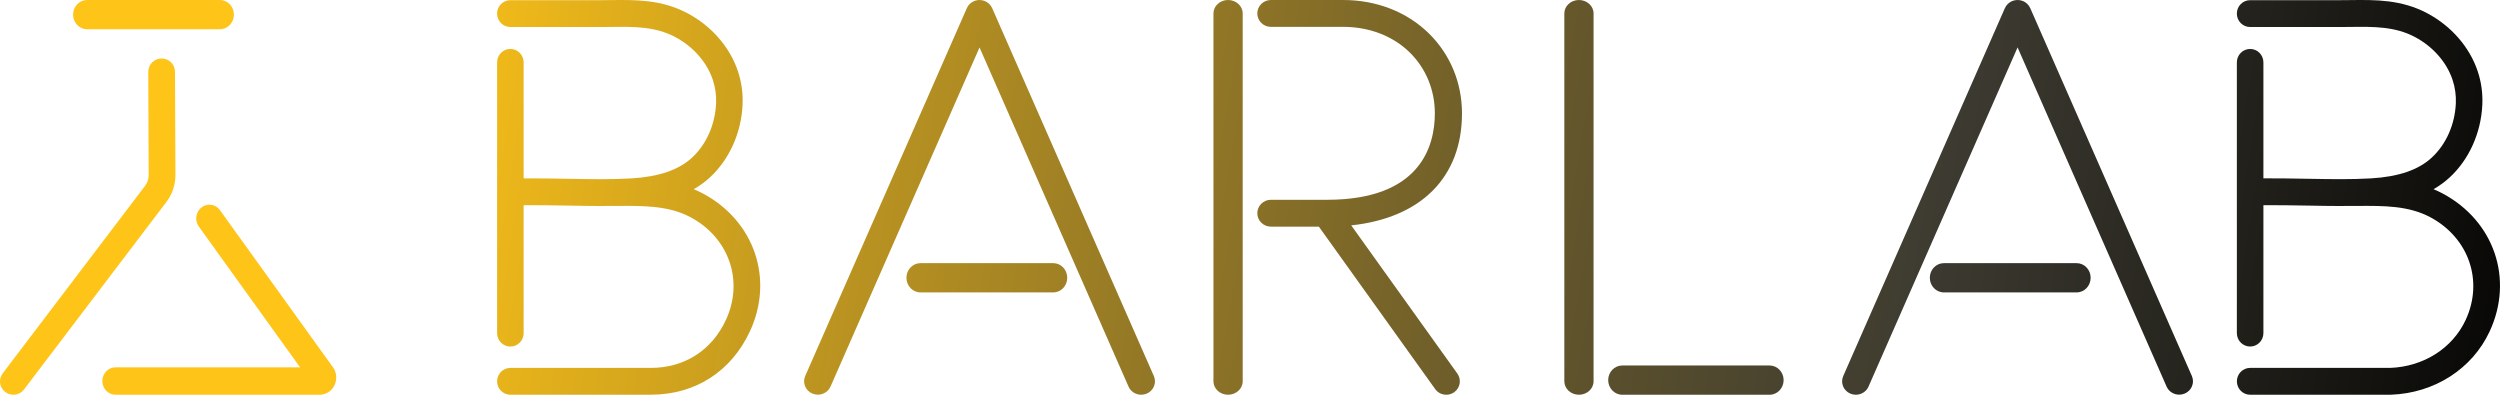
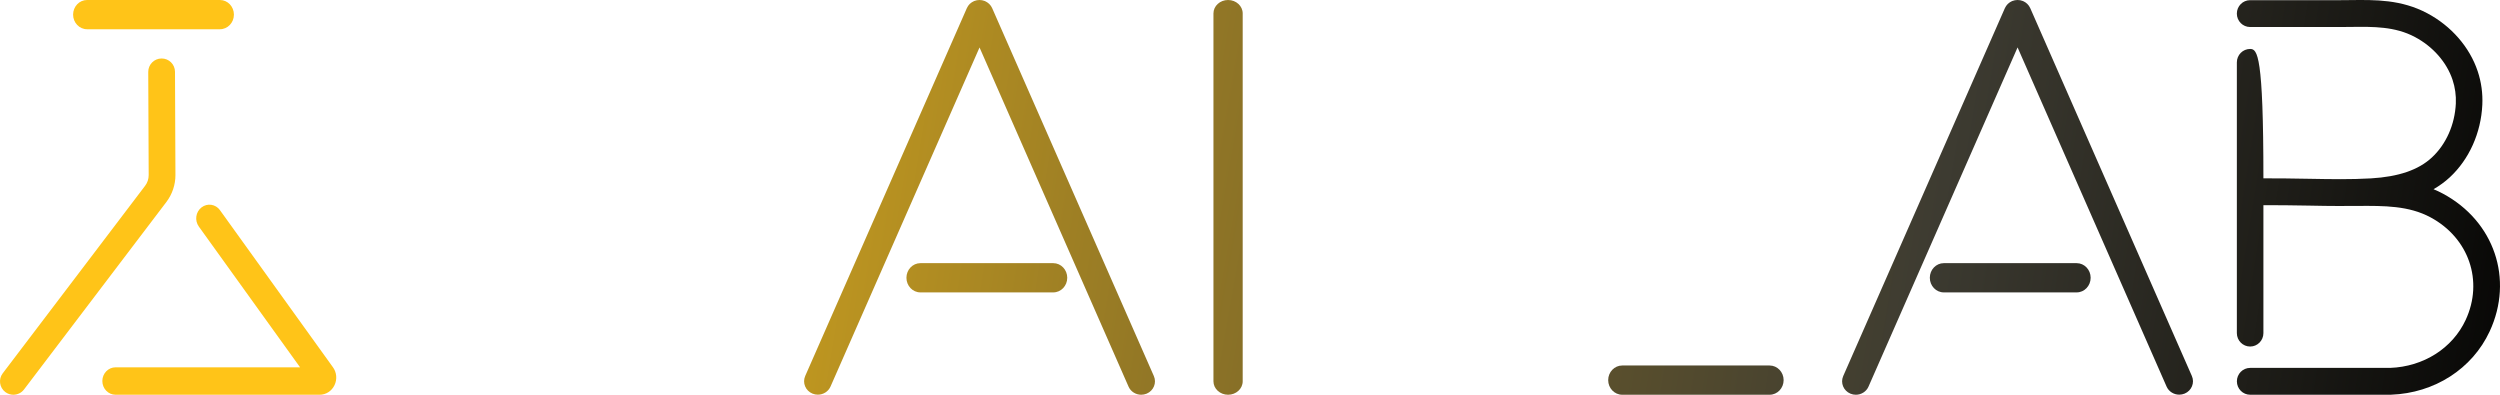
<svg xmlns="http://www.w3.org/2000/svg" width="171" height="27" viewBox="0 0 171 27" fill="none">
  <g clip-path="url(#clip0_2302_13669)">
-     <path d="M108 0C107.448 0 107 0.411 107 0.919V26.081C107 26.589 107.448 27 108 27C108.552 27 109 26.589 109 26.081V0.919C109 0.411 108.552 0 108 0Z" fill="url(#paint0_linear_2302_13669)" />
    <path d="M121.04 25H110.96C110.43 25 110 25.448 110 26C110 26.552 110.43 27 110.96 27H121.04C121.57 27 122 26.552 122 26C122 25.448 121.57 25 121.04 25Z" fill="url(#paint1_linear_2302_13669)" />
-     <path d="M48.093 13.244C47.881 13.13 47.669 13.031 47.454 12.942C47.86 12.708 48.231 12.438 48.565 12.129C49.891 10.899 50.703 9.089 50.792 7.164C50.827 6.383 50.72 5.612 50.474 4.872C49.922 3.219 48.663 1.773 47.018 0.902C45.248 -0.034 43.483 -0.015 41.773 0.006C41.536 0.009 41.299 0.012 41.063 0.012H34.908C34.407 0.012 34 0.423 34 0.93C34 1.437 34.407 1.848 34.908 1.848H41.063C41.306 1.848 41.551 1.845 41.796 1.842C43.347 1.823 44.813 1.806 46.178 2.529C47.412 3.183 48.353 4.253 48.756 5.462C48.93 5.982 49.005 6.528 48.98 7.08C48.913 8.525 48.316 9.873 47.34 10.778C46.426 11.625 45.064 12.092 43.177 12.203C41.805 12.284 40.379 12.257 38.999 12.231C38.44 12.221 37.881 12.21 37.323 12.206C36.822 12.203 36.319 12.2 35.817 12.2V4.265C35.817 3.758 35.411 3.347 34.909 3.347C34.408 3.347 34.002 3.758 34.002 4.265V22.787C34.002 23.294 34.408 23.704 34.909 23.704C35.411 23.704 35.817 23.294 35.817 22.787V14.034C36.316 14.034 36.813 14.037 37.311 14.04C37.861 14.045 38.413 14.054 38.965 14.064C39.661 14.078 40.369 14.091 41.081 14.091C41.263 14.091 41.447 14.087 41.63 14.085C41.64 14.085 41.649 14.088 41.659 14.088C41.87 14.088 42.081 14.088 42.291 14.085C44.071 14.076 45.754 14.066 47.245 14.865C49.873 16.275 50.887 19.227 49.652 21.884C48.684 23.968 46.811 25.164 44.517 25.164C44.512 25.164 44.508 25.164 44.502 25.164H34.909C34.408 25.164 34.002 25.575 34.002 26.082C34.002 26.589 34.408 27 34.909 27H44.517C44.517 27 44.531 26.998 44.537 26.998C47.555 26.991 50.017 25.412 51.294 22.663C52.953 19.09 51.608 15.129 48.095 13.244H48.093Z" fill="url(#paint2_linear_2302_13669)" />
-     <path d="M167.093 13.244C166.881 13.13 166.669 13.031 166.454 12.942C166.86 12.708 167.231 12.438 167.565 12.129C168.891 10.899 169.702 9.089 169.791 7.165C169.827 6.383 169.721 5.612 169.474 4.873C168.922 3.22 167.663 1.774 166.018 0.903C164.248 -0.034 162.481 -0.015 160.773 0.006C160.535 0.009 160.298 0.012 160.062 0.012H153.908C153.406 0.012 153 0.423 153 0.93C153 1.437 153.406 1.848 153.908 1.848H160.062C160.305 1.848 160.55 1.845 160.795 1.842C162.346 1.822 163.812 1.806 165.177 2.529C166.411 3.183 167.351 4.252 167.755 5.461C167.928 5.981 168.004 6.526 167.979 7.079C167.912 8.524 167.314 9.872 166.336 10.776C165.423 11.624 164.061 12.09 162.174 12.201C160.802 12.282 159.377 12.255 157.999 12.23C157.438 12.219 156.879 12.209 156.323 12.204C155.821 12.201 155.318 12.198 154.817 12.198V4.266C154.817 3.759 154.411 3.348 153.909 3.348C153.408 3.348 153.001 3.759 153.001 4.266V22.785C153.001 23.292 153.408 23.703 153.909 23.703C154.411 23.703 154.817 23.292 154.817 22.785V14.034C155.315 14.034 155.812 14.037 156.311 14.04C156.861 14.044 157.413 14.053 157.966 14.064C158.662 14.078 159.369 14.091 160.081 14.091C160.264 14.091 160.448 14.086 160.63 14.085C160.641 14.085 160.649 14.088 160.66 14.088C160.87 14.088 161.081 14.088 161.292 14.085C163.072 14.075 164.754 14.064 166.245 14.865C168.873 16.275 169.886 19.226 168.652 21.883C167.75 23.823 165.771 25.08 163.484 25.164C163.483 25.164 163.48 25.164 163.478 25.164H153.911C153.409 25.164 153.003 25.575 153.003 26.082C153.003 26.589 153.409 27 153.911 27H163.517C163.517 27 163.529 26.998 163.535 26.998C163.539 26.998 163.545 26.998 163.549 26.998C166.517 26.89 169.103 25.23 170.294 22.664C171.954 19.091 170.607 15.13 167.094 13.245L167.093 13.244Z" fill="url(#paint3_linear_2302_13669)" />
+     <path d="M167.093 13.244C166.881 13.13 166.669 13.031 166.454 12.942C166.86 12.708 167.231 12.438 167.565 12.129C168.891 10.899 169.702 9.089 169.791 7.165C169.827 6.383 169.721 5.612 169.474 4.873C168.922 3.22 167.663 1.774 166.018 0.903C164.248 -0.034 162.481 -0.015 160.773 0.006C160.535 0.009 160.298 0.012 160.062 0.012H153.908C153.406 0.012 153 0.423 153 0.93C153 1.437 153.406 1.848 153.908 1.848H160.062C160.305 1.848 160.55 1.845 160.795 1.842C162.346 1.822 163.812 1.806 165.177 2.529C166.411 3.183 167.351 4.252 167.755 5.461C167.928 5.981 168.004 6.526 167.979 7.079C167.912 8.524 167.314 9.872 166.336 10.776C165.423 11.624 164.061 12.09 162.174 12.201C160.802 12.282 159.377 12.255 157.999 12.23C157.438 12.219 156.879 12.209 156.323 12.204C155.821 12.201 155.318 12.198 154.817 12.198C154.817 3.759 154.411 3.348 153.909 3.348C153.408 3.348 153.001 3.759 153.001 4.266V22.785C153.001 23.292 153.408 23.703 153.909 23.703C154.411 23.703 154.817 23.292 154.817 22.785V14.034C155.315 14.034 155.812 14.037 156.311 14.04C156.861 14.044 157.413 14.053 157.966 14.064C158.662 14.078 159.369 14.091 160.081 14.091C160.264 14.091 160.448 14.086 160.63 14.085C160.641 14.085 160.649 14.088 160.66 14.088C160.87 14.088 161.081 14.088 161.292 14.085C163.072 14.075 164.754 14.064 166.245 14.865C168.873 16.275 169.886 19.226 168.652 21.883C167.75 23.823 165.771 25.08 163.484 25.164C163.483 25.164 163.48 25.164 163.478 25.164H153.911C153.409 25.164 153.003 25.575 153.003 26.082C153.003 26.589 153.409 27 153.911 27H163.517C163.517 27 163.529 26.998 163.535 26.998C163.539 26.998 163.545 26.998 163.549 26.998C166.517 26.89 169.103 25.23 170.294 22.664C171.954 19.091 170.607 15.13 167.094 13.245L167.093 13.244Z" fill="url(#paint3_linear_2302_13669)" />
    <path d="M72.044 18H62.956C62.428 18 62 18.448 62 19C62 19.552 62.428 20 62.956 20H72.044C72.572 20 73 19.552 73 19C73 18.448 72.572 18 72.044 18Z" fill="url(#paint4_linear_2302_13669)" />
    <path d="M67.864 0.557C67.855 0.538 67.843 0.522 67.834 0.502C67.817 0.471 67.801 0.438 67.78 0.408C67.763 0.384 67.744 0.364 67.726 0.342C67.706 0.318 67.686 0.292 67.663 0.27C67.641 0.249 67.617 0.231 67.592 0.211C67.569 0.192 67.546 0.172 67.52 0.156C67.491 0.136 67.46 0.123 67.429 0.106C67.409 0.096 67.391 0.082 67.369 0.073C67.366 0.072 67.361 0.072 67.358 0.07C67.325 0.057 67.289 0.048 67.254 0.039C67.229 0.031 67.204 0.022 67.18 0.018C67.152 0.012 67.123 0.012 67.094 0.009C67.061 0.006 67.029 0 66.999 0C66.977 0 66.954 0.004 66.931 0.006C66.892 0.009 66.854 0.01 66.815 0.018C66.795 0.022 66.777 0.03 66.757 0.034C66.717 0.045 66.675 0.055 66.637 0.07C66.634 0.07 66.631 0.072 66.628 0.073C66.609 0.081 66.592 0.093 66.574 0.102C66.54 0.118 66.506 0.135 66.474 0.156C66.451 0.171 66.429 0.19 66.408 0.207C66.382 0.226 66.357 0.246 66.332 0.268C66.311 0.289 66.293 0.313 66.272 0.337C66.254 0.36 66.234 0.381 66.217 0.406C66.197 0.436 66.18 0.468 66.165 0.499C66.156 0.519 66.142 0.535 66.134 0.554L55.076 25.719C54.872 26.185 55.093 26.723 55.571 26.922C55.693 26.973 55.818 26.995 55.942 26.995C56.307 26.995 56.654 26.787 56.808 26.439L67 3.247L77.192 26.444C77.344 26.792 77.692 27 78.058 27C78.181 27 78.307 26.976 78.429 26.927C78.907 26.727 79.128 26.188 78.924 25.723L67.864 0.557Z" fill="url(#paint5_linear_2302_13669)" />
    <path d="M142.044 18H132.956C132.428 18 132 18.448 132 19C132 19.552 132.428 20 132.956 20H142.044C142.572 20 143 19.552 143 19C143 18.448 142.572 18 142.044 18Z" fill="url(#paint6_linear_2302_13669)" />
    <path d="M138.867 0.553C138.858 0.533 138.846 0.515 138.835 0.498C138.818 0.466 138.803 0.435 138.783 0.405C138.766 0.381 138.747 0.36 138.727 0.337C138.707 0.313 138.689 0.289 138.666 0.267C138.644 0.246 138.62 0.228 138.595 0.208C138.572 0.19 138.549 0.171 138.524 0.153C138.495 0.135 138.466 0.12 138.435 0.105C138.414 0.094 138.395 0.081 138.372 0.072C138.369 0.07 138.364 0.07 138.36 0.069C138.329 0.057 138.297 0.049 138.265 0.04C138.237 0.033 138.209 0.022 138.181 0.016C138.16 0.012 138.138 0.012 138.115 0.01C138.077 0.006 138.037 0 137.998 0C137.983 0 137.966 0.003 137.951 0.004C137.906 0.007 137.862 0.009 137.817 0.018C137.799 0.021 137.78 0.028 137.763 0.033C137.722 0.043 137.68 0.054 137.64 0.07C137.637 0.07 137.634 0.072 137.629 0.073C137.609 0.082 137.592 0.094 137.574 0.103C137.54 0.12 137.508 0.136 137.476 0.156C137.451 0.172 137.431 0.19 137.408 0.208C137.383 0.228 137.357 0.247 137.334 0.27C137.313 0.291 137.294 0.315 137.274 0.339C137.256 0.361 137.236 0.382 137.219 0.408C137.199 0.438 137.183 0.469 137.166 0.5C137.156 0.52 137.143 0.536 137.134 0.557L126.076 25.723C125.872 26.189 126.093 26.727 126.571 26.927C126.693 26.977 126.817 27 126.941 27C127.305 27 127.653 26.792 127.806 26.444L138.002 3.243L148.194 26.44C148.346 26.787 148.693 26.995 149.059 26.995C149.183 26.995 149.309 26.971 149.429 26.922C149.907 26.723 150.128 26.183 149.924 25.719L138.867 0.553Z" fill="url(#paint7_linear_2302_13669)" />
    <path d="M84 0C83.448 0 83 0.411 83 0.918V26.082C83 26.589 83.448 27 84 27C84.552 27 85 26.589 85 26.082V0.918C85 0.411 84.552 0 84 0Z" fill="url(#paint8_linear_2302_13669)" />
-     <path d="M100 7.751C100 5.668 99.2 3.731 97.747 2.298C96.245 0.816 94.159 0 91.871 0H86.929C86.416 0 86 0.411 86 0.918C86 1.426 86.416 1.837 86.929 1.837H91.87C93.663 1.837 95.284 2.461 96.435 3.597C97.536 4.684 98.143 6.159 98.143 7.751C98.143 9.96 97.187 13.665 90.775 13.665H86.929C86.416 13.665 86 14.076 86 14.584C86 15.091 86.416 15.502 86.929 15.502H90.21L98.166 26.613C98.347 26.866 98.634 27 98.925 27C99.11 27 99.299 26.946 99.461 26.832C99.88 26.539 99.979 25.966 99.683 25.552L92.424 15.416C97.202 14.906 100 12.124 100 7.752V7.751Z" fill="url(#paint9_linear_2302_13669)" />
    <path d="M15.048 14.377C14.75 13.962 14.184 13.876 13.784 14.187C13.384 14.496 13.301 15.083 13.601 15.498L20.525 25.125H7.904C7.405 25.125 7 25.545 7 26.062C7 26.58 7.405 27 7.904 27H21.864C22.299 27 22.688 26.749 22.88 26.346C23.074 25.941 23.029 25.468 22.771 25.117L15.046 14.377H15.048Z" fill="url(#paint10_linear_2302_13669)" />
    <path d="M12 11.971C11.994 9.962 11.978 6.537 11.97 4.908C11.967 4.403 11.556 3.997 11.051 4C10.546 4.003 10.139 4.412 10.14 4.917C10.148 6.546 10.164 9.97 10.17 11.977C10.17 12.244 10.087 12.496 9.924 12.71L0.186 25.535C-0.119 25.937 -0.04 26.51 0.362 26.815C0.528 26.94 0.721 27 0.913 27C1.19 27 1.464 26.876 1.643 26.639L11.381 13.815C11.782 13.288 12.002 12.632 12 11.971Z" fill="url(#paint11_linear_2302_13669)" />
    <path d="M5.956 2H15.044C15.572 2 16 1.552 16 1C16 0.448 15.572 0 15.044 0H5.956C5.428 0 5 0.448 5 1C5 1.552 5.428 2 5.956 2Z" fill="url(#paint12_linear_2302_13669)" />
  </g>
  <defs>
    <linearGradient id="paint0_linear_2302_13669" x1="18.712" y1="0.197" x2="181.888" y2="29.014" gradientUnits="userSpaceOnUse">
      <stop stop-color="#FFC418" />
      <stop offset="0.32" stop-color="#9F8024" />
      <stop offset="0.58" stop-color="#584E2D" />
      <stop offset="0.7" stop-color="#3D3B31" />
      <stop offset="1" />
    </linearGradient>
    <linearGradient id="paint1_linear_2302_13669" x1="20.034" y1="9.778" x2="177.686" y2="34.318" gradientUnits="userSpaceOnUse">
      <stop stop-color="#FFC418" />
      <stop offset="0.32" stop-color="#9F8024" />
      <stop offset="0.58" stop-color="#584E2D" />
      <stop offset="0.7" stop-color="#3D3B31" />
      <stop offset="1" />
    </linearGradient>
    <linearGradient id="paint2_linear_2302_13669" x1="24.645" y1="11.091" x2="173.579" y2="34.984" gradientUnits="userSpaceOnUse">
      <stop stop-color="#FFC418" />
      <stop offset="0.32" stop-color="#9F8024" />
      <stop offset="0.58" stop-color="#584E2D" />
      <stop offset="0.7" stop-color="#3D3B31" />
      <stop offset="1" />
    </linearGradient>
    <linearGradient id="paint3_linear_2302_13669" x1="29.265" y1="-7.67" x2="178.183" y2="16.222" gradientUnits="userSpaceOnUse">
      <stop stop-color="#FFC418" />
      <stop offset="0.32" stop-color="#9F8024" />
      <stop offset="0.58" stop-color="#584E2D" />
      <stop offset="0.7" stop-color="#3D3B31" />
      <stop offset="1" />
    </linearGradient>
    <linearGradient id="paint4_linear_2302_13669" x1="22.564" y1="11.371" x2="179.581" y2="35.709" gradientUnits="userSpaceOnUse">
      <stop stop-color="#FFC418" />
      <stop offset="0.32" stop-color="#9F8024" />
      <stop offset="0.58" stop-color="#584E2D" />
      <stop offset="0.7" stop-color="#3D3B31" />
      <stop offset="1" />
    </linearGradient>
    <linearGradient id="paint5_linear_2302_13669" x1="23.48" y1="7.497" x2="177.587" y2="33.152" gradientUnits="userSpaceOnUse">
      <stop stop-color="#FFC418" />
      <stop offset="0.32" stop-color="#9F8024" />
      <stop offset="0.58" stop-color="#584E2D" />
      <stop offset="0.7" stop-color="#3D3B31" />
      <stop offset="1" />
    </linearGradient>
    <linearGradient id="paint6_linear_2302_13669" x1="21.797" y1="-0.642" x2="178.815" y2="23.698" gradientUnits="userSpaceOnUse">
      <stop stop-color="#FFC418" />
      <stop offset="0.32" stop-color="#9F8024" />
      <stop offset="0.58" stop-color="#584E2D" />
      <stop offset="0.7" stop-color="#3D3B31" />
      <stop offset="1" />
    </linearGradient>
    <linearGradient id="paint7_linear_2302_13669" x1="24.78" y1="-3.524" x2="178.887" y2="22.131" gradientUnits="userSpaceOnUse">
      <stop stop-color="#FFC418" />
      <stop offset="0.32" stop-color="#9F8024" />
      <stop offset="0.58" stop-color="#584E2D" />
      <stop offset="0.7" stop-color="#3D3B31" />
      <stop offset="1" />
    </linearGradient>
    <linearGradient id="paint8_linear_2302_13669" x1="20.598" y1="4.059" x2="183.77" y2="32.891" gradientUnits="userSpaceOnUse">
      <stop stop-color="#FFC418" />
      <stop offset="0.32" stop-color="#9F8024" />
      <stop offset="0.58" stop-color="#584E2D" />
      <stop offset="0.7" stop-color="#3D3B31" />
      <stop offset="1" />
    </linearGradient>
    <linearGradient id="paint9_linear_2302_13669" x1="25.064" y1="2.168" x2="177.312" y2="27.155" gradientUnits="userSpaceOnUse">
      <stop stop-color="#FFC418" />
      <stop offset="0.32" stop-color="#9F8024" />
      <stop offset="0.58" stop-color="#584E2D" />
      <stop offset="0.7" stop-color="#3D3B31" />
      <stop offset="1" />
    </linearGradient>
    <linearGradient id="paint10_linear_2302_13669" x1="22.866" y1="22.478" x2="171.303" y2="45.688" gradientUnits="userSpaceOnUse">
      <stop stop-color="#FFC418" />
      <stop offset="0.32" stop-color="#9F8024" />
      <stop offset="0.58" stop-color="#584E2D" />
      <stop offset="0.7" stop-color="#3D3B31" />
      <stop offset="1" />
    </linearGradient>
    <linearGradient id="paint11_linear_2302_13669" x1="22.906" y1="18.242" x2="172.879" y2="42.594" gradientUnits="userSpaceOnUse">
      <stop stop-color="#FFC418" />
      <stop offset="0.32" stop-color="#9F8024" />
      <stop offset="0.58" stop-color="#584E2D" />
      <stop offset="0.7" stop-color="#3D3B31" />
      <stop offset="1" />
    </linearGradient>
    <linearGradient id="paint12_linear_2302_13669" x1="25.396" y1="3.529" x2="182.415" y2="27.868" gradientUnits="userSpaceOnUse">
      <stop stop-color="#FFC418" />
      <stop offset="0.32" stop-color="#9F8024" />
      <stop offset="0.58" stop-color="#584E2D" />
      <stop offset="0.7" stop-color="#3D3B31" />
      <stop offset="1" />
    </linearGradient>
    <clipPath id="clip0_2302_13669">
      <rect width="171" height="27" fill="white" />
    </clipPath>
  </defs>
</svg>